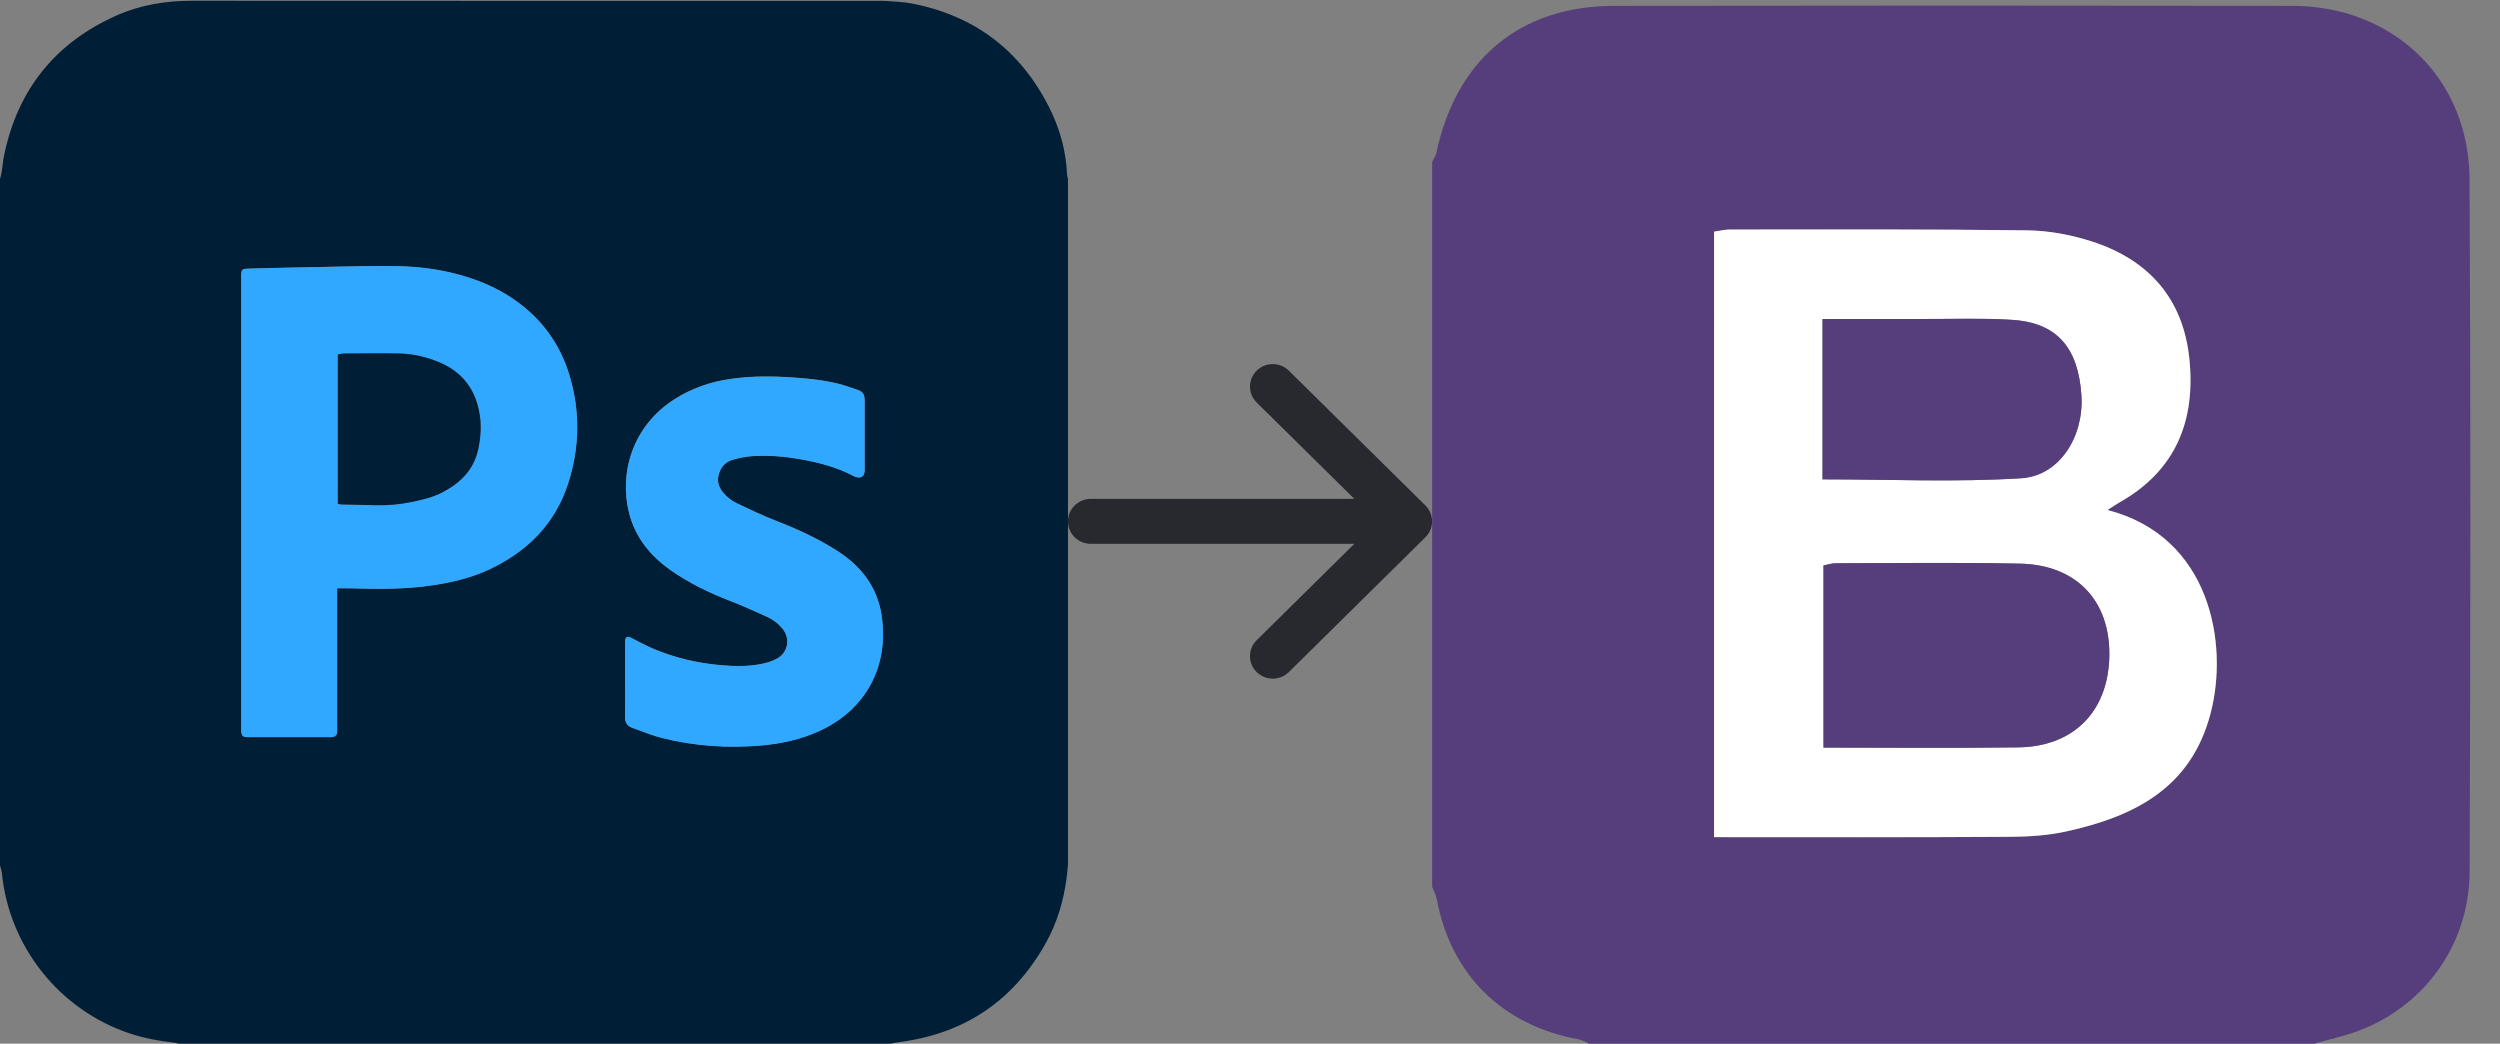
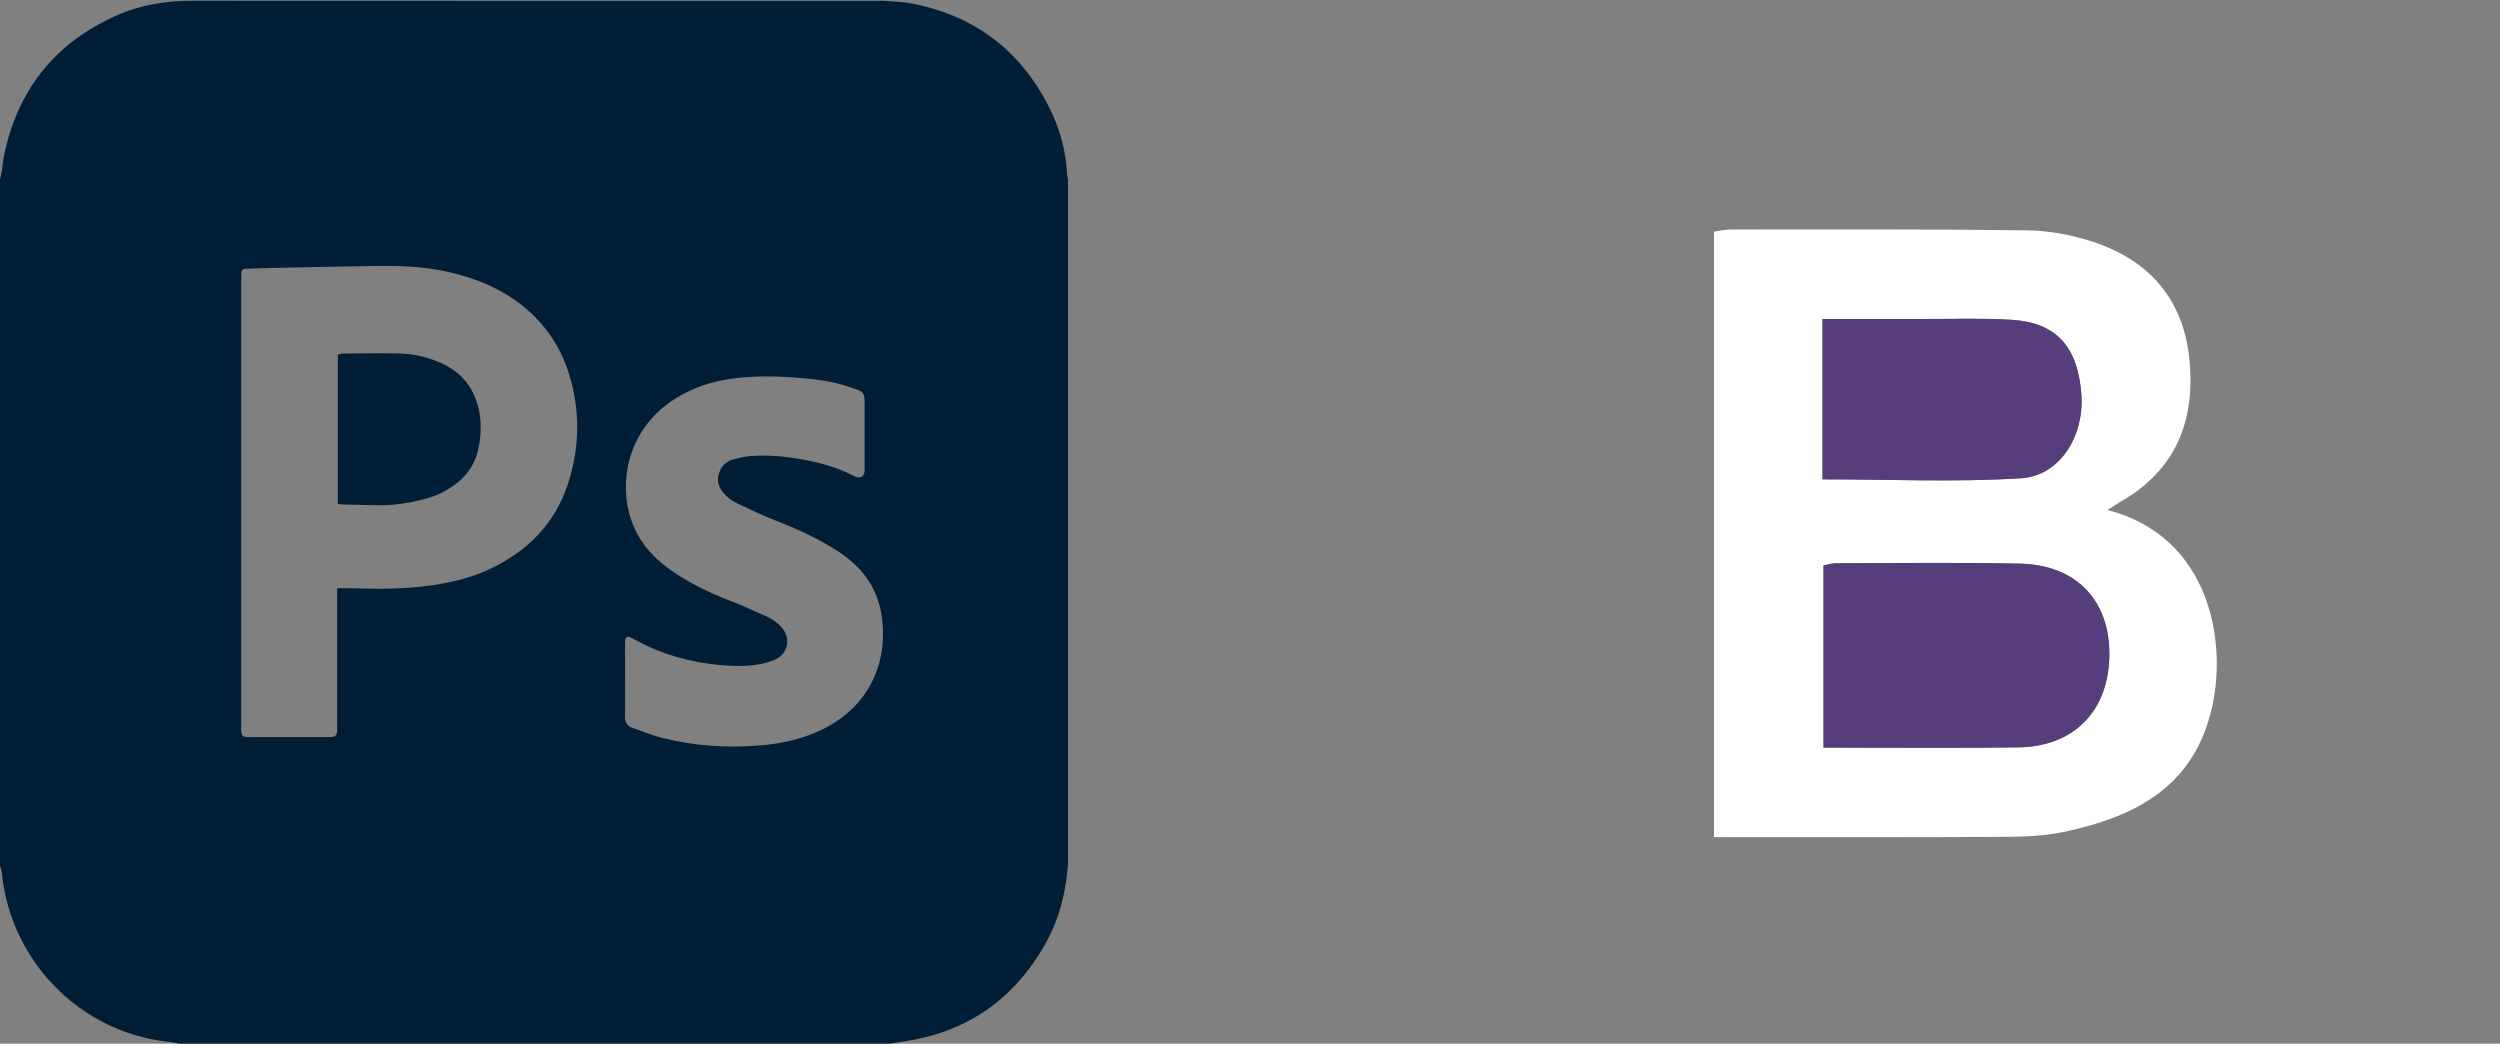
<svg xmlns="http://www.w3.org/2000/svg" width="103" height="43" viewBox="0 0 103 43" fill="none">
  <rect x="0" y="0" width="103" height="43" fill="#808080" stroke="none" />
  <g clip-path="url(#clip0_79_41)">
-     <path d="M95.342 43C85.384 43 75.427 43 65.473 43C65.329 42.94 65.194 42.849 65.046 42.823C61.9 42.249 59.783 40.166 59.198 37.061C59.164 36.88 59.073 36.706 59.005 36.533C59.005 26.575 59.005 16.617 59.005 6.664C59.062 6.55 59.145 6.445 59.171 6.328C59.986 2.453 62.613 0.249 66.495 0.241C75.811 0.226 85.128 0.226 94.444 0.241C98.609 0.249 101.722 3.226 101.745 7.38C101.798 16.885 101.783 26.394 101.749 35.899C101.737 39.121 99.628 41.793 96.602 42.657C96.183 42.774 95.761 42.883 95.342 43ZM70.619 34.491C74.74 34.491 78.758 34.503 82.781 34.48C83.569 34.476 84.373 34.427 85.139 34.257C87.924 33.642 90.267 32.484 91.078 29.397C91.829 26.522 91.07 22.108 86.833 21.017C87.029 20.889 87.18 20.783 87.335 20.696C89.659 19.383 90.471 17.312 90.203 14.768C89.946 12.308 88.531 10.712 86.218 9.961C85.358 9.682 84.426 9.505 83.528 9.493C79.441 9.441 75.355 9.46 71.268 9.46C71.061 9.46 70.853 9.512 70.623 9.546C70.619 17.859 70.619 26.119 70.619 34.491Z" fill="#563D7C" />
    <path d="M70.619 34.491C70.619 26.119 70.619 17.863 70.619 9.543C70.846 9.512 71.053 9.456 71.265 9.456C75.351 9.456 79.438 9.437 83.524 9.49C84.426 9.501 85.358 9.678 86.214 9.958C88.527 10.712 89.942 12.305 90.199 14.765C90.467 17.312 89.655 19.379 87.331 20.692C87.173 20.783 87.025 20.889 86.829 21.013C91.07 22.104 91.829 26.518 91.074 29.394C90.267 32.48 87.92 33.639 85.135 34.254C84.369 34.423 83.565 34.472 82.777 34.476C78.758 34.503 74.736 34.491 70.619 34.491ZM75.128 30.801C77.838 30.801 80.49 30.824 83.143 30.794C85.437 30.767 86.863 29.311 86.905 27.032C86.946 24.756 85.554 23.273 83.222 23.224C80.69 23.172 78.155 23.206 75.619 23.209C75.472 23.209 75.321 23.262 75.128 23.3C75.128 25.794 75.128 28.25 75.128 30.801ZM75.087 19.749C77.849 19.749 80.57 19.87 83.271 19.704C84.86 19.606 85.867 17.976 85.754 16.285C85.622 14.297 84.724 13.286 82.875 13.176C81.675 13.104 80.468 13.146 79.264 13.142C77.883 13.139 76.498 13.142 75.087 13.142C75.087 15.444 75.087 17.614 75.087 19.749Z" fill="white" />
    <path d="M75.128 30.801C75.128 28.25 75.128 25.794 75.128 23.296C75.321 23.258 75.472 23.206 75.619 23.206C78.155 23.202 80.69 23.168 83.222 23.221C85.554 23.27 86.942 24.753 86.905 27.028C86.863 29.307 85.437 30.763 83.143 30.79C80.49 30.828 77.838 30.801 75.128 30.801Z" fill="#563D7C" />
    <path d="M75.087 19.749C75.087 17.614 75.087 15.44 75.087 13.142C76.498 13.142 77.879 13.139 79.264 13.142C80.468 13.146 81.675 13.101 82.875 13.176C84.724 13.286 85.622 14.297 85.754 16.285C85.867 17.976 84.86 19.606 83.271 19.704C80.57 19.874 77.849 19.749 75.087 19.749Z" fill="#563D7C" />
  </g>
-   <path d="M44.275 20.826C44.45 20.652 44.689 20.554 44.938 20.554H55.799L51.774 16.582C51.598 16.408 51.499 16.172 51.499 15.927C51.499 15.681 51.598 15.445 51.774 15.271C51.95 15.098 52.189 15 52.438 15C52.687 15 52.925 15.098 53.101 15.271L58.726 20.825C58.814 20.911 58.883 21.013 58.93 21.125C58.977 21.238 59.002 21.358 59.002 21.48C59.002 21.602 58.977 21.722 58.93 21.835C58.883 21.947 58.814 22.049 58.726 22.135L53.101 27.689C53.014 27.775 52.911 27.843 52.797 27.889C52.683 27.936 52.561 27.96 52.438 27.96C52.314 27.96 52.192 27.936 52.078 27.889C51.964 27.843 51.861 27.775 51.774 27.689C51.687 27.602 51.617 27.5 51.57 27.388C51.523 27.276 51.499 27.155 51.499 27.033C51.499 26.912 51.523 26.791 51.57 26.679C51.617 26.566 51.687 26.464 51.774 26.378L55.799 22.405H44.938C44.689 22.405 44.45 22.308 44.275 22.134C44.099 21.961 44 21.726 44 21.48C44 21.235 44.099 20.999 44.275 20.826Z" fill="#28292F" />
  <path d="M36.673 43C26.904 43 17.136 43 7.368 43C7.301 42.986 7.233 42.964 7.166 42.957C6.549 42.888 5.941 42.774 5.351 42.579C2.463 41.622 0.38 39.015 0.078 35.979C0.067 35.871 0.027 35.766 0 35.658C0 26.234 0 16.808 0 7.384C0.027 7.27 0.058 7.156 0.076 7.039C0.11 6.833 0.123 6.622 0.165 6.419C0.722 3.693 2.273 1.764 4.806 0.636C5.794 0.197 6.84 0.031 7.924 0.031C17.322 0.038 26.719 0.034 36.114 0.036C36.246 0.036 36.38 0.029 36.512 0.04C36.858 0.069 37.211 0.076 37.551 0.141C40.133 0.636 42.029 2.06 43.218 4.408C43.658 5.276 43.919 6.201 43.962 7.18C43.964 7.248 43.987 7.315 44 7.382C44 16.793 44 26.205 44 35.616C43.982 35.802 43.969 35.988 43.944 36.174C43.819 37.117 43.553 38.02 43.088 38.852C41.776 41.198 39.791 42.563 37.124 42.924C36.972 42.944 36.822 42.975 36.673 43ZM13.89 24.238C14.132 24.238 14.344 24.231 14.559 24.238C15.64 24.271 16.72 24.273 17.795 24.114C18.598 23.995 19.387 23.812 20.125 23.471C21.705 22.74 22.861 21.598 23.406 19.917C23.882 18.444 23.909 16.949 23.46 15.459C23.075 14.184 22.335 13.162 21.251 12.389C20.467 11.829 19.593 11.479 18.663 11.25C17.833 11.046 16.986 10.966 16.134 10.959C15.332 10.952 14.53 10.975 13.729 10.988C12.887 11.002 12.042 11.022 11.199 11.04C10.857 11.046 10.515 11.058 10.175 11.069C9.983 11.075 9.947 11.111 9.938 11.306C9.936 11.333 9.938 11.362 9.938 11.389C9.938 17.597 9.938 23.805 9.938 30.011C9.938 30.067 9.936 30.123 9.943 30.179C9.961 30.309 10.017 30.356 10.151 30.365C10.193 30.367 10.233 30.367 10.276 30.367C11.364 30.367 12.453 30.367 13.539 30.367C13.588 30.367 13.638 30.369 13.685 30.365C13.805 30.351 13.872 30.284 13.886 30.163C13.893 30.1 13.888 30.038 13.888 29.975C13.888 28.157 13.888 26.34 13.888 24.522C13.89 24.437 13.89 24.347 13.89 24.238ZM25.753 28.025C25.753 28.52 25.762 29.018 25.749 29.513C25.742 29.751 25.831 29.905 26.05 29.981C26.464 30.127 26.871 30.3 27.296 30.405C28.625 30.737 29.978 30.824 31.344 30.71C32.184 30.64 32.998 30.459 33.767 30.107C35.651 29.246 36.65 27.46 36.317 25.329C36.136 24.17 35.474 23.323 34.509 22.702C33.702 22.185 32.835 21.786 31.941 21.441C31.402 21.232 30.881 20.977 30.358 20.732C30.134 20.629 29.944 20.473 29.786 20.282C29.551 20 29.52 19.693 29.676 19.363C29.786 19.134 29.976 18.991 30.213 18.928C30.454 18.863 30.702 18.807 30.95 18.789C31.634 18.738 32.316 18.798 32.991 18.917C33.735 19.047 34.462 19.24 35.137 19.592C35.175 19.612 35.211 19.63 35.251 19.643C35.479 19.715 35.618 19.616 35.622 19.377C35.622 19.35 35.622 19.32 35.622 19.294C35.622 18.399 35.622 17.503 35.622 16.609C35.622 16.546 35.622 16.483 35.618 16.421C35.609 16.25 35.533 16.129 35.365 16.073C35.159 16.006 34.958 15.925 34.752 15.865C34.113 15.679 33.456 15.607 32.794 15.558C31.896 15.491 30.997 15.479 30.101 15.607C29.269 15.726 28.489 15.997 27.78 16.45C26.039 17.566 25.498 19.511 25.923 21.149C26.187 22.167 26.819 22.922 27.664 23.509C28.406 24.025 29.216 24.417 30.058 24.742C30.584 24.946 31.098 25.181 31.612 25.412C31.849 25.519 32.057 25.676 32.224 25.876C32.582 26.299 32.472 26.902 31.976 27.151C31.793 27.243 31.587 27.308 31.384 27.348C30.818 27.465 30.248 27.451 29.676 27.4C28.733 27.314 27.819 27.102 26.945 26.739C26.623 26.606 26.319 26.434 26.008 26.277C25.838 26.192 25.767 26.232 25.753 26.423C25.751 26.472 25.751 26.521 25.751 26.568C25.753 27.059 25.753 27.541 25.753 28.025Z" fill="#001E36" />
-   <path d="M13.89 24.238C13.89 24.347 13.89 24.437 13.89 24.527C13.89 26.344 13.89 28.162 13.89 29.979C13.89 30.042 13.895 30.105 13.888 30.167C13.875 30.288 13.808 30.353 13.687 30.369C13.638 30.376 13.589 30.371 13.542 30.371C12.453 30.371 11.364 30.371 10.278 30.371C10.236 30.371 10.193 30.374 10.153 30.369C10.019 30.36 9.963 30.313 9.945 30.183C9.936 30.129 9.941 30.071 9.941 30.015C9.941 23.807 9.941 17.599 9.941 11.394C9.941 11.367 9.941 11.338 9.941 11.311C9.95 11.118 9.985 11.08 10.178 11.073C10.52 11.062 10.861 11.051 11.201 11.044C12.044 11.026 12.889 11.006 13.732 10.993C14.534 10.979 15.337 10.957 16.137 10.963C16.988 10.97 17.836 11.051 18.665 11.255C19.593 11.481 20.469 11.833 21.253 12.393C22.338 13.166 23.078 14.188 23.462 15.464C23.911 16.954 23.884 18.449 23.408 19.921C22.863 21.602 21.707 22.745 20.127 23.476C19.387 23.818 18.6 24 17.798 24.119C16.723 24.278 15.643 24.276 14.561 24.242C14.346 24.233 14.132 24.238 13.89 24.238ZM13.919 20.757C13.98 20.768 14.027 20.782 14.074 20.784C14.548 20.795 15.021 20.804 15.495 20.815C15.978 20.824 16.456 20.782 16.928 20.688C17.386 20.596 17.842 20.49 18.258 20.268C18.991 19.878 19.537 19.325 19.709 18.478C19.803 18.016 19.836 17.55 19.763 17.082C19.604 16.073 19.074 15.343 18.128 14.939C17.605 14.715 17.053 14.583 16.486 14.565C15.712 14.543 14.939 14.56 14.165 14.565C14.08 14.565 13.995 14.596 13.917 14.61C13.919 16.676 13.919 18.713 13.919 20.757Z" fill="#31A8FF" />
-   <path d="M25.753 28.025C25.753 27.543 25.753 27.061 25.753 26.577C25.753 26.528 25.751 26.479 25.755 26.431C25.767 26.241 25.84 26.201 26.01 26.286C26.321 26.443 26.627 26.615 26.947 26.747C27.821 27.111 28.735 27.326 29.678 27.409C30.251 27.46 30.821 27.471 31.386 27.357C31.59 27.317 31.793 27.252 31.979 27.16C32.475 26.911 32.584 26.308 32.227 25.885C32.057 25.683 31.849 25.526 31.614 25.421C31.1 25.188 30.586 24.952 30.061 24.751C29.218 24.426 28.409 24.034 27.667 23.518C26.822 22.931 26.189 22.176 25.925 21.158C25.5 19.52 26.044 17.573 27.783 16.459C28.491 16.004 29.271 15.735 30.103 15.616C30.999 15.488 31.896 15.499 32.797 15.567C33.458 15.616 34.115 15.688 34.755 15.874C34.963 15.934 35.164 16.013 35.367 16.082C35.535 16.138 35.611 16.259 35.62 16.43C35.622 16.492 35.624 16.555 35.624 16.618C35.624 17.512 35.624 18.408 35.624 19.303C35.624 19.329 35.624 19.359 35.624 19.386C35.62 19.623 35.481 19.724 35.253 19.652C35.213 19.639 35.175 19.621 35.139 19.601C34.464 19.249 33.738 19.056 32.993 18.926C32.318 18.807 31.637 18.747 30.953 18.798C30.704 18.816 30.456 18.872 30.215 18.937C29.978 19 29.788 19.143 29.678 19.372C29.522 19.701 29.551 20.009 29.788 20.291C29.947 20.481 30.137 20.638 30.36 20.741C30.883 20.986 31.404 21.241 31.943 21.45C32.837 21.795 33.704 22.191 34.511 22.711C35.477 23.332 36.138 24.181 36.319 25.338C36.65 27.469 35.651 29.253 33.769 30.116C33 30.468 32.186 30.647 31.346 30.719C29.98 30.833 28.628 30.743 27.298 30.414C26.873 30.309 26.466 30.136 26.053 29.99C25.834 29.914 25.746 29.76 25.751 29.522C25.762 29.018 25.753 28.52 25.753 28.025Z" fill="#31A8FF" />
  <path d="M13.919 20.757C13.919 18.713 13.919 16.676 13.919 14.61C13.998 14.594 14.083 14.565 14.168 14.565C14.941 14.56 15.717 14.543 16.488 14.565C17.053 14.581 17.605 14.713 18.131 14.939C19.076 15.345 19.606 16.075 19.765 17.082C19.839 17.55 19.805 18.016 19.711 18.478C19.539 19.325 18.994 19.879 18.26 20.268C17.845 20.49 17.386 20.596 16.93 20.688C16.459 20.784 15.978 20.827 15.498 20.815C15.024 20.806 14.55 20.797 14.076 20.784C14.027 20.782 13.98 20.768 13.919 20.757Z" fill="#001E36" />
  <defs>
    <clipPath id="clip0_79_41">
      <rect width="43" height="43" fill="white" transform="translate(59.002)" />
    </clipPath>
  </defs>
</svg>